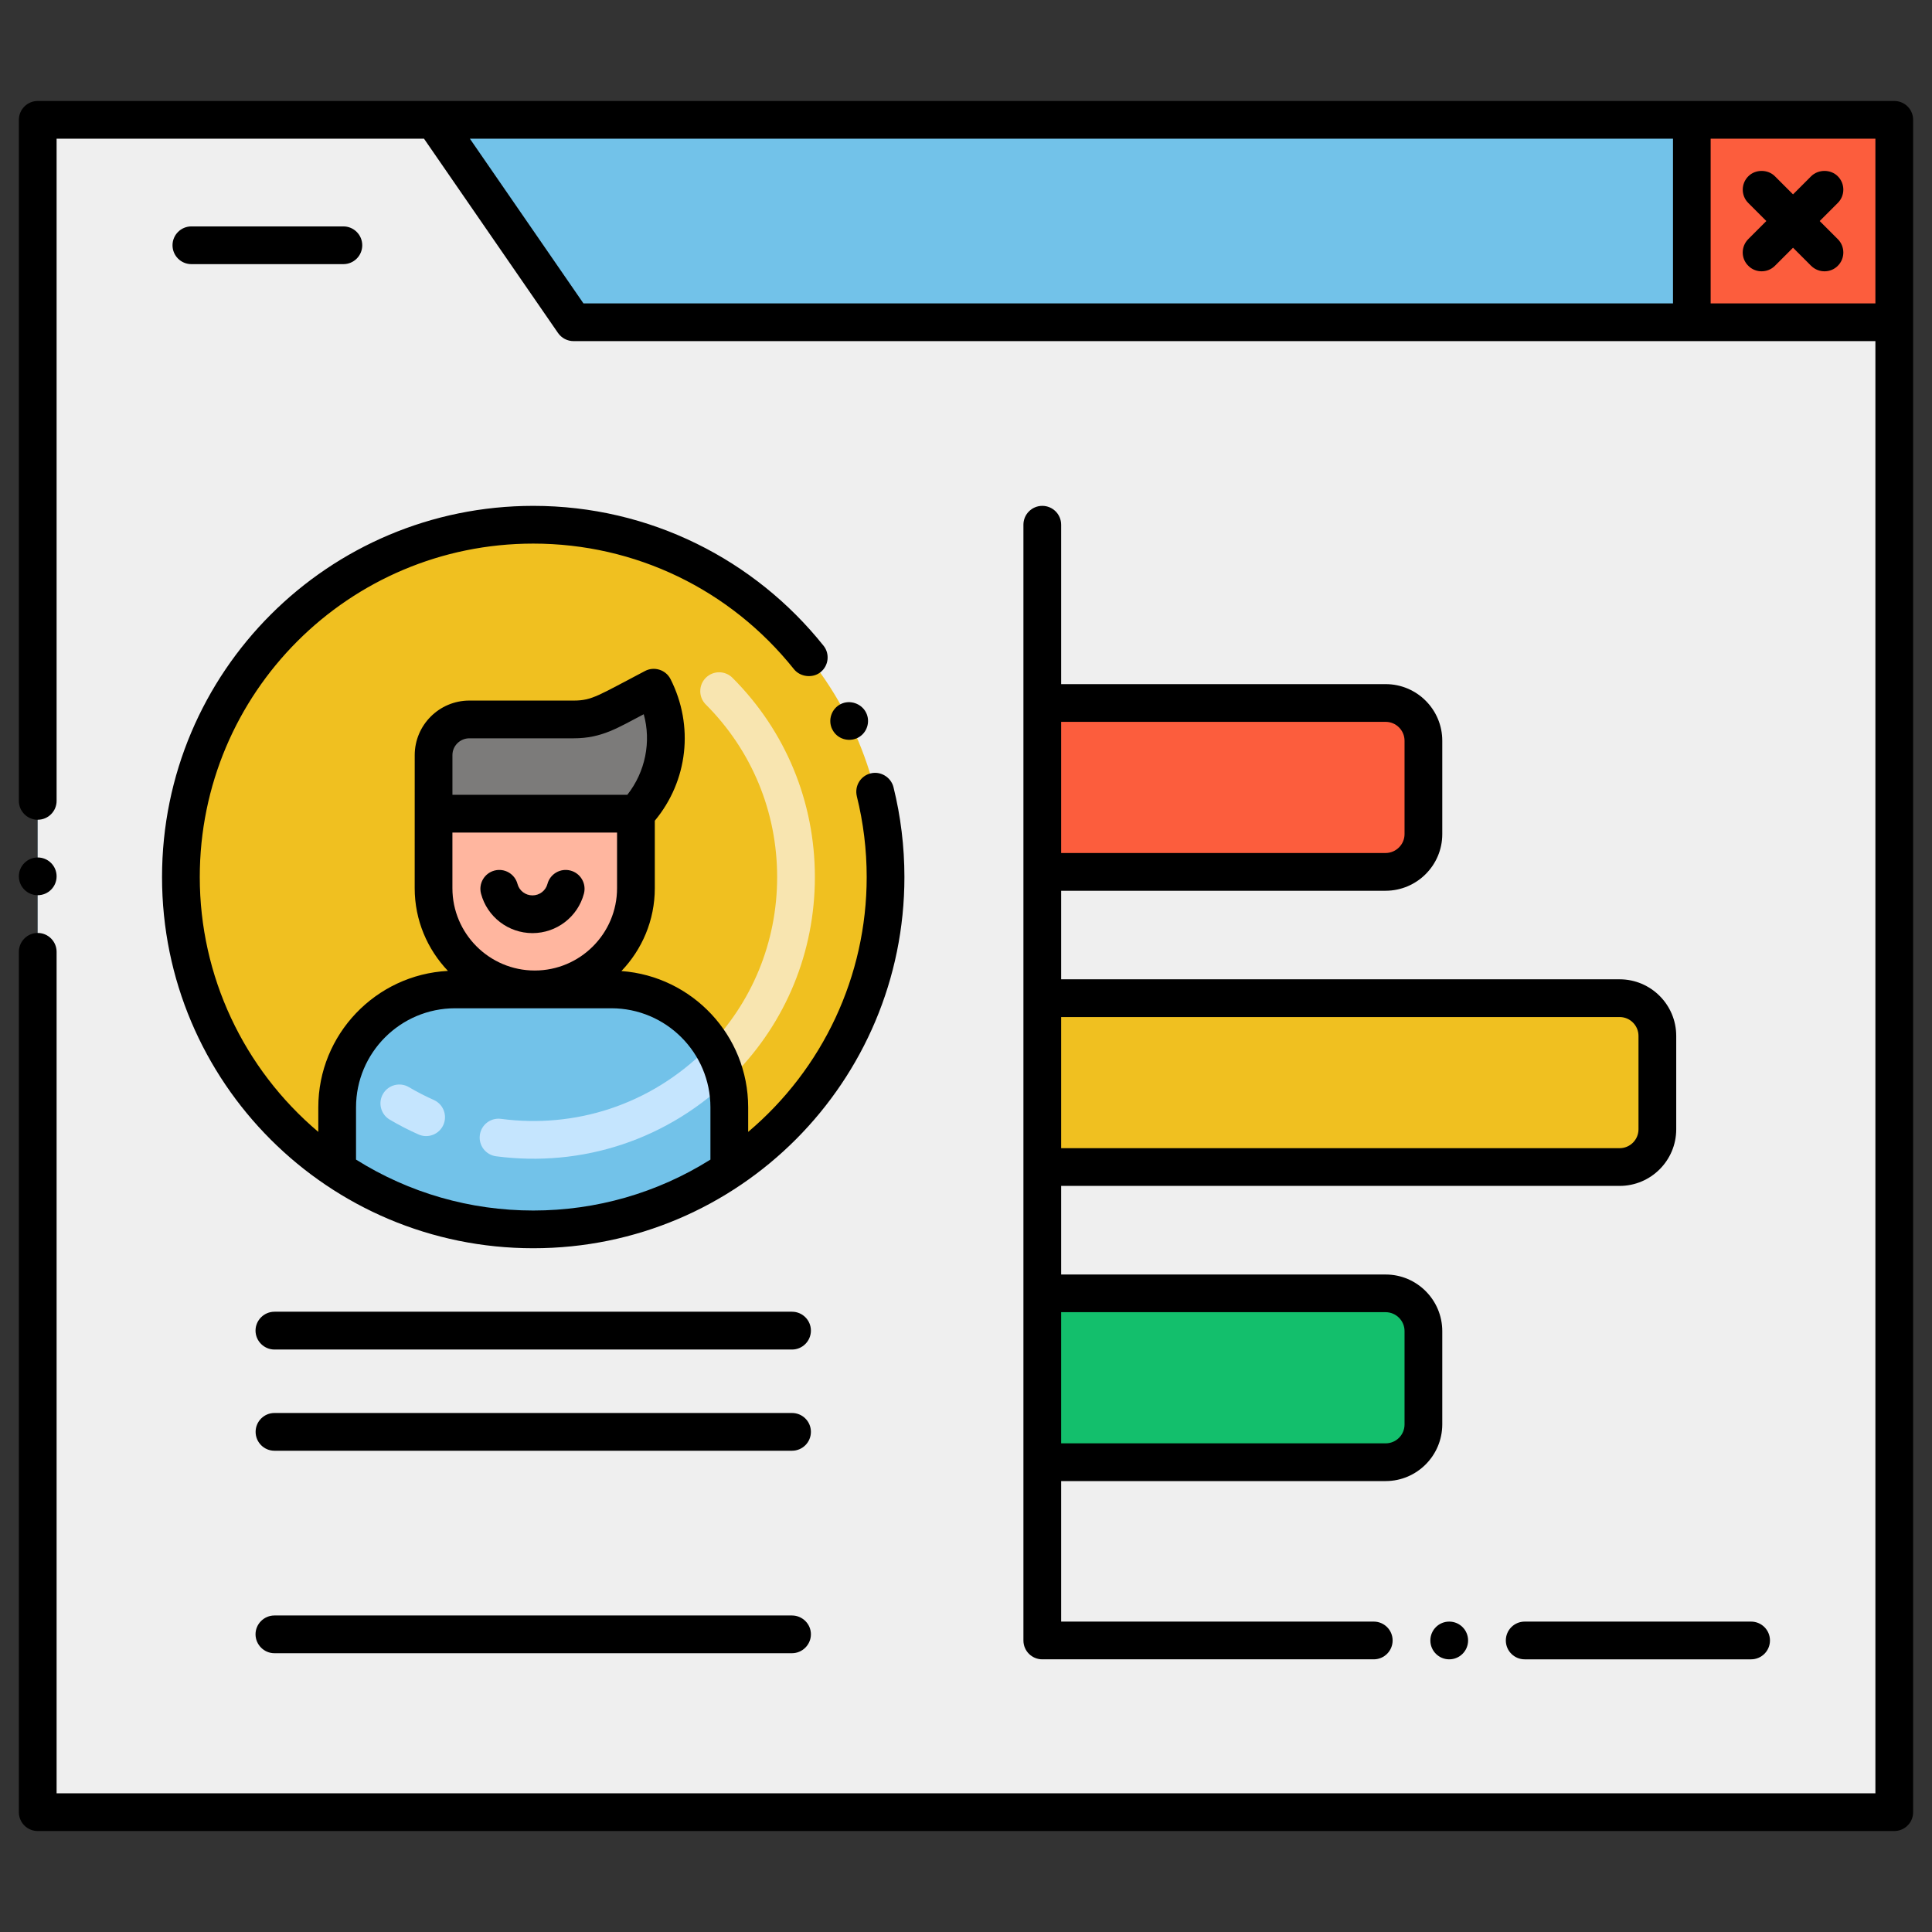
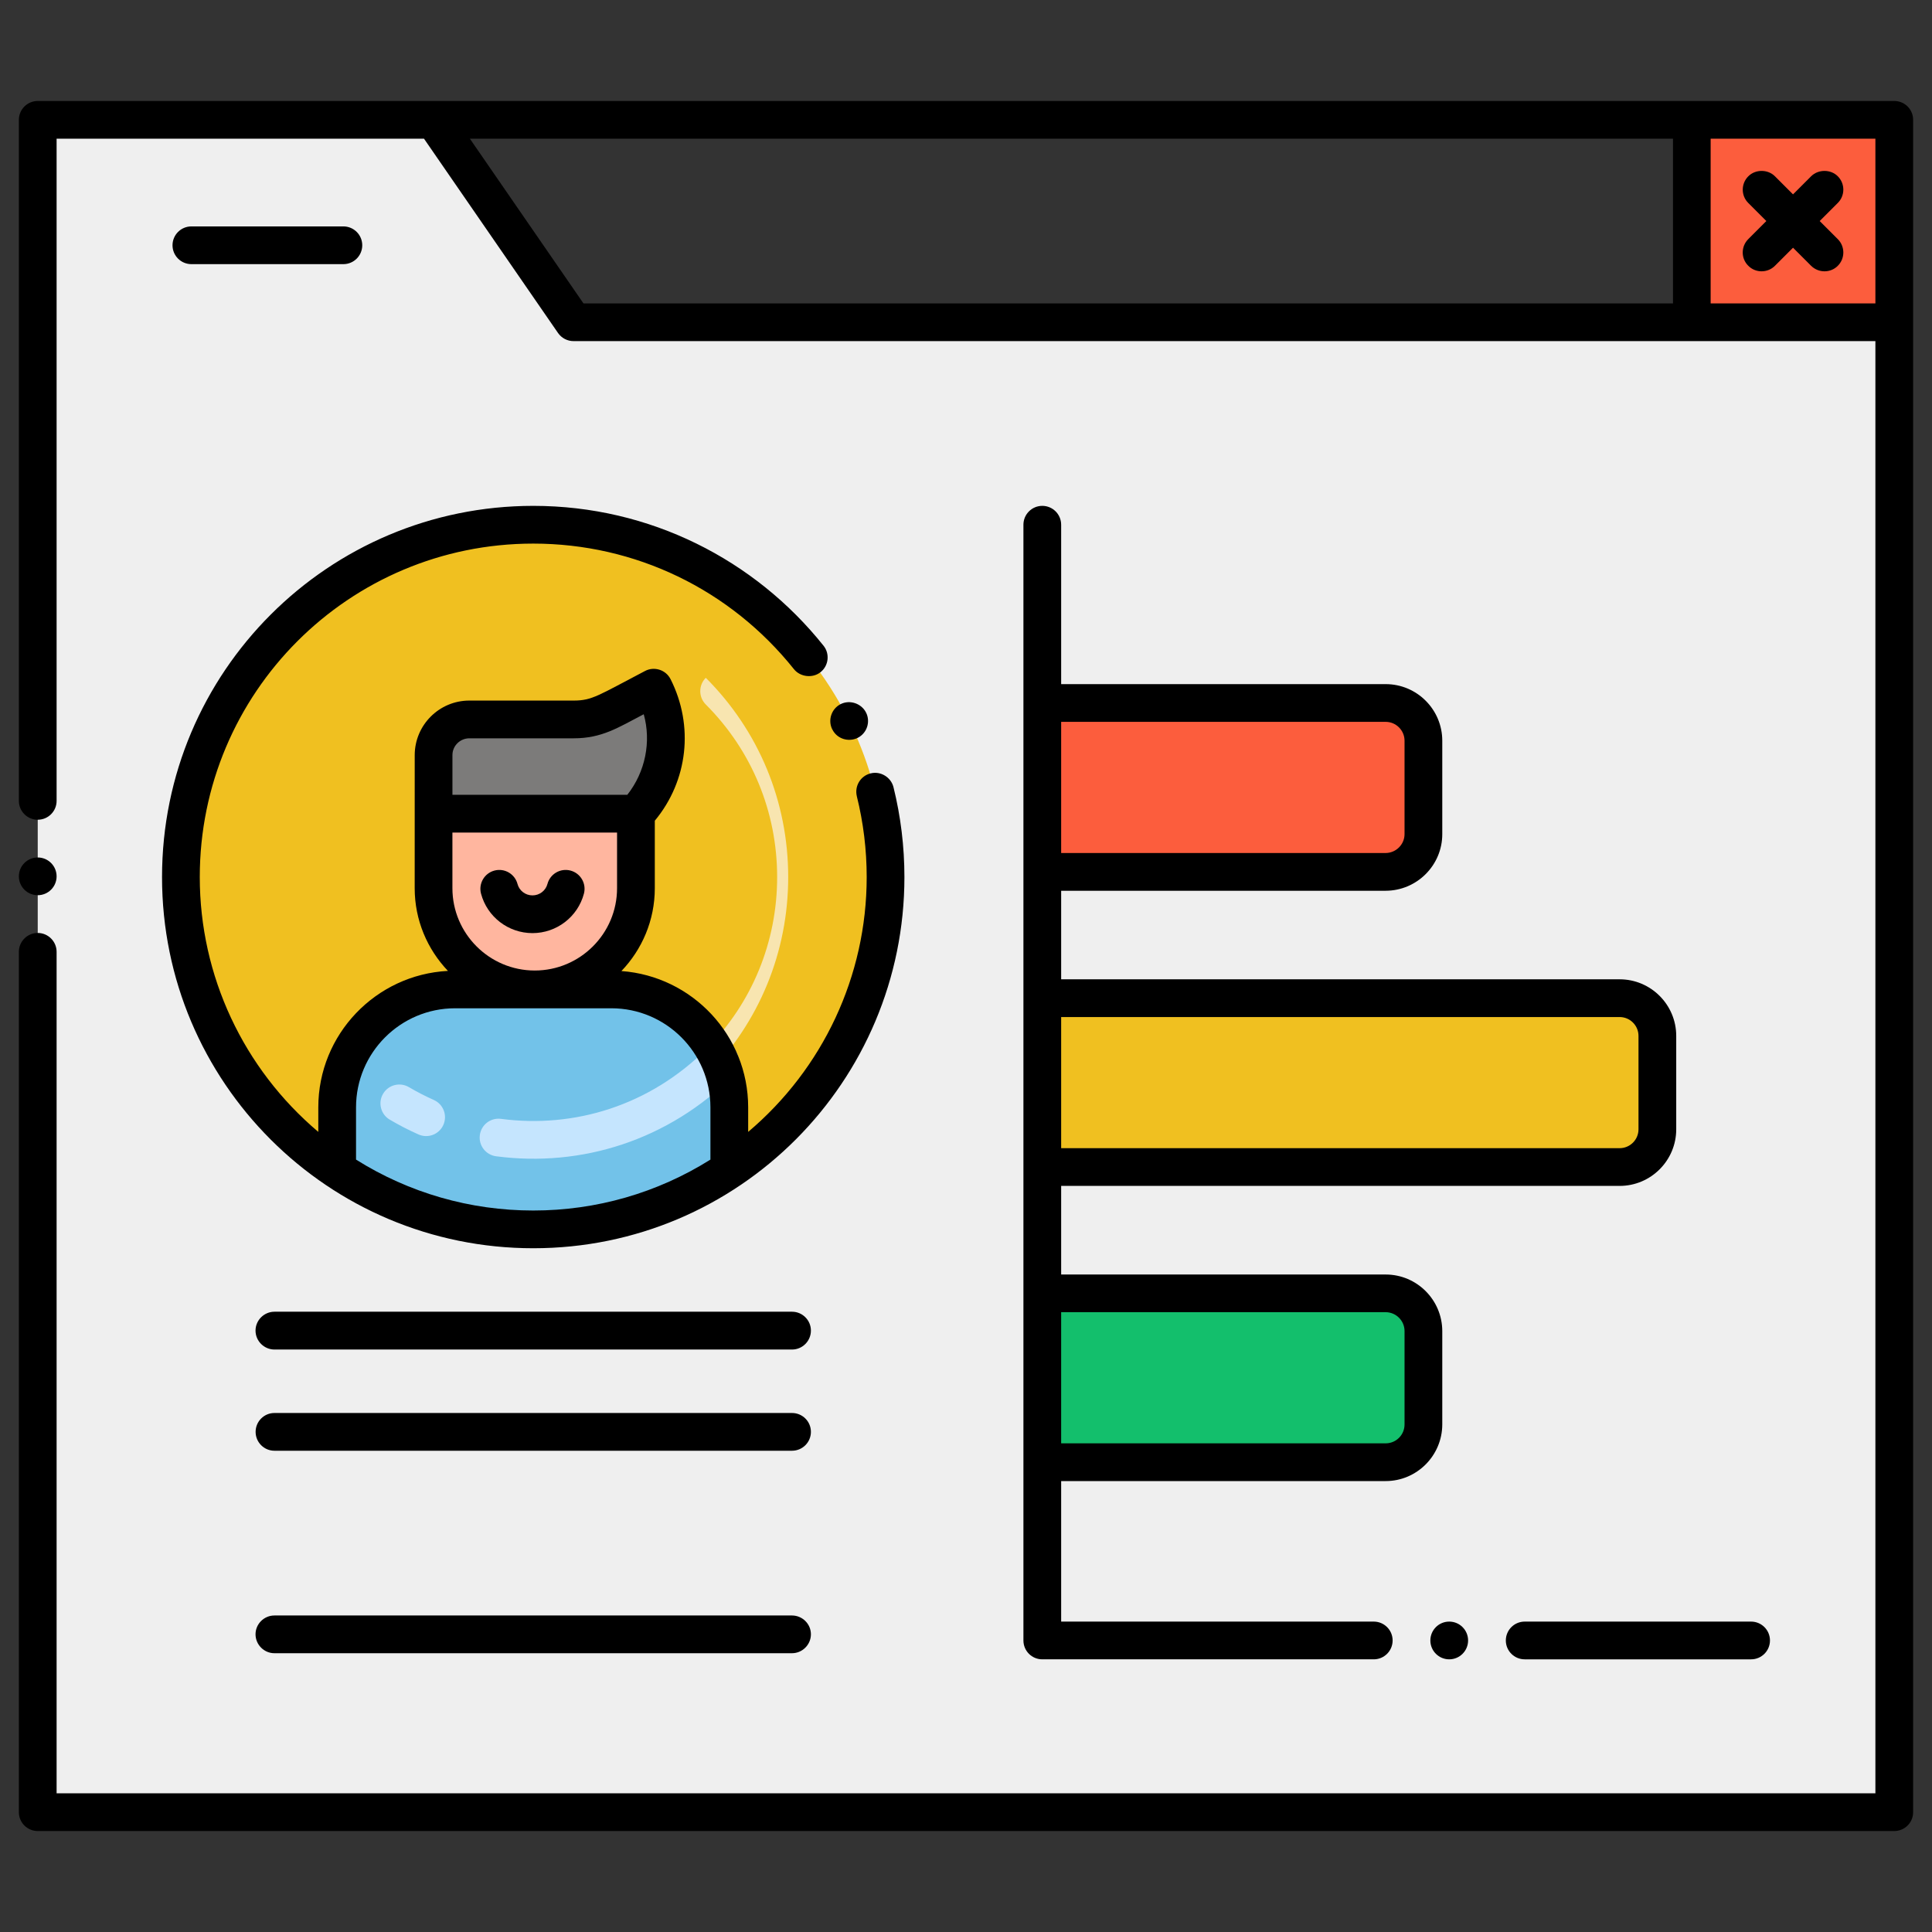
<svg xmlns="http://www.w3.org/2000/svg" version="1.1" x="0px" y="0px" viewBox="0 0 256 256" enable-background="new 0 0 256 256" xml:space="preserve">
  <rect x="0" y="0" width="256" height="256" fill="#333333" stroke="none" />
  <g id="Layer_2">
</g>
  <g id="Layer_1">
    <g>
	</g>
    <g>
-       <rect x="5" y="15.878" fill="#72C2E9" width="246" height="224.243" />
      <polygon fill="#EFEFEF" points="251,240.122 5,240.122 5,15.878 57.5,15.878 76,42.702 251,42.702   " />
      <rect x="224.176" y="15.878" fill="#FC5D3D" width="26.824" height="26.824" />
      <path fill="#F0C020" d="M117.342,116.215c0,16.165-8.22,30.413-20.707,38.799c-7.431,4.982-16.365,7.888-25.979,7.888    s-18.548-2.906-25.979-7.888c-12.487-8.386-20.707-22.634-20.707-38.799c0-25.78,20.906-46.687,46.687-46.687    S117.342,90.435,117.342,116.215z" />
      <path fill="#72C2E9" d="M96.634,146.728v8.286c-7.431,4.982-16.365,7.888-25.979,7.888s-18.548-2.906-25.979-7.888v-8.286    c0-8.627,6.999-15.626,15.626-15.626h20.707C89.635,131.102,96.634,138.101,96.634,146.728z" />
      <path fill="#7C7B7A" d="M84.269,107.815H57.447l0.006-7.762c0.002-2.611,2.119-4.727,4.731-4.727h13.84    c1.679,0,3.332-0.406,4.821-1.183l5.781-3.018C89.549,96.963,88.328,103.492,84.269,107.815z" />
      <path fill="#FFB69F" d="M70.855,131.099L70.855,131.099c-7.405,0-13.408-6.003-13.408-13.408v-9.876h26.817v9.876    C84.264,125.096,78.261,131.099,70.855,131.099z" />
      <path fill="#7C7B7A" d="M84.269,107.815H57.447l0.006-7.762c0.002-2.611,2.119-4.727,4.731-4.727h13.84    c1.679,0,3.332-0.406,4.821-1.183l5.781-3.018C89.549,96.963,88.328,103.492,84.269,107.815z" />
      <path fill="#FFB69F" d="M70.855,131.099L70.855,131.099c-7.405,0-13.408-6.003-13.408-13.408v-9.876h26.817v9.876    C84.264,125.096,78.261,131.099,70.855,131.099z" />
      <path fill="#FC5D3D" d="M183.609,115.525h-45.5V93.149h45.5c2.761,0,5,2.239,5,5v12.376    C188.609,113.287,186.371,115.525,183.609,115.525z" />
      <path fill="#13BF6C" d="M183.609,193.752h-45.5v-22.376h45.5c2.761,0,5,2.239,5,5v12.376    C188.609,191.513,186.371,193.752,183.609,193.752z" />
      <path fill="#F0C020" d="M214.609,154.638h-76.5v-22.376h76.5c2.761,0,5,2.239,5,5v12.376    C219.609,152.4,217.371,154.638,214.609,154.638z" />
      <g>
-         <path fill="#F8E5B0" d="M93.673,142.485c-0.981-0.971-0.99-2.554-0.02-3.535c6.012-6.079,9.323-14.152,9.323-22.732     c0-8.65-3.358-16.772-9.455-22.87c-0.977-0.977-0.977-2.559,0-3.535s2.559-0.977,3.535,0c7.042,7.042,10.92,16.419,10.92,26.405     c0,9.905-3.824,19.228-10.769,26.248C96.234,143.449,94.653,143.455,93.673,142.485z" />
+         <path fill="#F8E5B0" d="M93.673,142.485c-0.981-0.971-0.99-2.554-0.02-3.535c6.012-6.079,9.323-14.152,9.323-22.732     c0-8.65-3.358-16.772-9.455-22.87c-0.977-0.977-0.977-2.559,0-3.535c7.042,7.042,10.92,16.419,10.92,26.405     c0,9.905-3.824,19.228-10.769,26.248C96.234,143.449,94.653,143.455,93.673,142.485z" />
      </g>
      <g>
        <path fill="#C5E5FE" d="M65.733,153.212c-1.369-0.18-2.332-1.436-2.152-2.805c0.18-1.368,1.423-2.334,2.805-2.152     c9.714,1.278,19.717-1.754,27.277-9.314c0.977-0.977,2.559-0.977,3.535,0s0.977,2.559,0,3.535     C88.569,151.105,77.05,154.7,65.733,153.212z M55.451,150.321c-1.302-0.578-2.584-1.239-3.811-1.964     c-1.189-0.702-1.583-2.235-0.881-3.424c0.703-1.189,2.238-1.583,3.424-0.881c1.062,0.627,2.171,1.198,3.297,1.698     c1.262,0.561,1.83,2.038,1.271,3.3C58.191,150.311,56.716,150.883,55.451,150.321z" />
      </g>
      <path d="M45.5,35c1.38,0,2.5-1.12,2.5-2.5S46.88,30,45.5,30H25.359c-1.38,0-2.5,1.12-2.5,2.5s1.12,2.5,2.5,2.5H45.5z" />
      <circle cx="5" cy="116.12" r="2.5" />
      <path d="M251,13.38c-10.587,0-235.741,0-246,0c-1.368,0-2.5,1.111-2.5,2.5v90.24c0,1.38,1.12,2.5,2.5,2.5s2.5-1.12,2.5-2.5V18.38    h48.684l17.755,25.74C74.41,44.8,75.18,45.2,76,45.2c10.674,0,166.478,0,172.5,0v192.42H7.5v-111.5c0-1.37-1.12-2.5-2.5-2.5    s-2.5,1.13-2.5,2.5v114c0,1.396,1.122,2.5,2.5,2.5h246c1.381,0,2.5-1.108,2.5-2.5c0-6.799,0-213.267,0-224.24    C253.5,14.503,252.397,13.38,251,13.38z M62.263,18.38H221.68V40.2H77.31L62.263,18.38z M226.67,40.2V18.38h21.83V40.2H226.67z" />
      <path d="M243.52,23.359c-0.939-0.949-2.59-0.949-3.54,0l-2.395,2.395l-2.395-2.395c-0.939-0.949-2.59-0.949-3.529,0    c-0.98,0.971-0.98,2.561-0.011,3.53l2.4,2.4l-2.4,2.4c-0.959,0.961-0.99,2.552,0.011,3.53c0.94,0.961,2.542,0.987,3.529,0    l2.395-2.395l2.395,2.395c1.04,1.016,2.627,0.934,3.54,0c0.979-0.977,0.97-2.56,0-3.53l-2.4-2.4l2.4-2.4    C244.488,25.923,244.5,24.34,243.52,23.359z" />
      <path d="M70.66,165.399c27.295,0,49.18-22.149,49.18-49.18c0-4.04-0.49-8.05-1.45-11.92c-0.33-1.32-1.72-2.16-3.03-1.82    c-1.352,0.334-2.141,1.684-1.829,3.011v0.01c0.869,3.49,1.31,7.09,1.31,10.72c0,13.102-5.802,25.395-15.705,33.762v-3.254    c0-9.546-7.421-17.373-16.795-18.059c2.733-2.858,4.424-6.721,4.424-10.979v-8.942c4.4-5.301,5.2-12.581,2.096-18.739    c-0.651-1.302-2.221-1.725-3.39-1.1c-6.162,3.219-6.999,3.92-9.45,3.92h-13.83c-3.989,0-7.229,3.239-7.239,7.22    c0,4.44-0.003,8.948-0.003,17.641c0,4.248,1.684,8.103,4.406,10.959c-9.553,0.498-17.178,8.403-17.178,18.078v3.254    c-9.904-8.367-15.706-20.66-15.706-33.762c0-24.411,19.75-44.19,44.19-44.19c13.51,0,26.1,6.07,34.55,16.65    c0.83,1.03,2.47,1.22,3.51,0.39c1.088-0.855,1.255-2.451,0.4-3.51c-9.086-11.379-22.991-18.53-38.46-18.53    c-27.15,0-49.19,21.992-49.19,49.19C21.47,143.437,43.522,165.399,70.66,165.399z M59.947,110.319h21.816v7.371    c0,6.015-4.894,10.908-10.908,10.908s-10.908-4.894-10.908-10.908V110.319z M62.189,97.83h13.83c3.749,0,5.879-1.418,9.28-3.19    c1.013,3.633,0.221,7.636-2.176,10.675H59.95v-5.265C59.95,98.83,60.96,97.83,62.189,97.83z M60.302,133.602h20.707    c7.237,0,13.126,5.889,13.126,13.126v6.924c-7.029,4.416-15.116,6.748-23.475,6.748c-8.369,0-16.455-2.332-23.484-6.748v-6.924    C47.176,139.49,53.064,133.602,60.302,133.602z" />
      <path d="M113.63,97.779c1.306-0.653,1.714-2.2,1.13-3.35c-0.6-1.21-2.13-1.74-3.35-1.14c-1.23,0.609-1.74,2.109-1.141,3.34    l0.011,0.01C110.91,97.929,112.448,98.357,113.63,97.779z" />
      <path d="M70.556,123.643c3.197,0,6.001-2.151,6.817-5.23c0.354-1.335-0.442-2.703-1.776-3.058    c-1.336-0.354-2.704,0.441-3.058,1.776c-0.235,0.891-1.051,1.512-1.983,1.512s-1.748-0.621-1.983-1.512    c-0.354-1.335-1.721-2.131-3.058-1.776c-1.334,0.354-2.13,1.723-1.776,3.058C64.555,121.491,67.358,123.643,70.556,123.643z" />
      <path d="M104.95,173.81H36.37c-1.38,0-2.511,1.13-2.511,2.5c0,1.38,1.131,2.51,2.511,2.51h68.58c1.38,0,2.5-1.13,2.5-2.51    C107.45,174.939,106.33,173.81,104.95,173.81z" />
      <path d="M104.95,187.229H36.359c-1.369,0-2.489,1.12-2.489,2.5s1.12,2.5,2.489,2.5h68.591c1.38,0,2.5-1.12,2.5-2.5    S106.33,187.229,104.95,187.229z" />
      <path d="M104.939,214.06h-68.58c-1.369,0-2.5,1.12-2.5,2.49c0,1.38,1.131,2.51,2.5,2.51h68.58c1.38,0,2.511-1.13,2.511-2.51    C107.45,215.18,106.319,214.06,104.939,214.06z" />
      <path d="M138.109,67.029c-1.38,0-2.5,1.12-2.5,2.5c0,18.829,0,129.596,0,147.841c0,1.386,1.114,2.5,2.5,2.5h43.921    c1.38,0,2.5-1.12,2.5-2.5s-1.12-2.5-2.5-2.5h-41.421v-18.62h43c4.131,0,7.49-3.37,7.5-7.5v-12.38c-0.01-4.13-3.369-7.49-7.5-7.49    h-43v-11.741h74c4.136,0,7.5-3.364,7.5-7.5v-12.376c0-4.136-3.364-7.5-7.5-7.5h-74v-11.733h43c4.131-0.01,7.5-3.369,7.5-7.5    v-12.38c0-4.14-3.369-7.5-7.5-7.5h-43v-21.12C140.609,68.149,139.49,67.029,138.109,67.029z M183.609,173.87    c1.381,0.01,2.5,1.13,2.5,2.5v12.38c0,1.38-1.119,2.5-2.5,2.5h-43v-17.38H183.609z M214.609,134.763c1.379,0,2.5,1.121,2.5,2.5    v12.376c0,1.379-1.121,2.5-2.5,2.5h-74v-17.376H214.609z M183.609,95.649c1.37,0,2.5,1.12,2.5,2.5v12.38c0,1.37-1.13,2.49-2.5,2.5    h-43v-17.38H183.609z" />
      <circle cx="192.03" cy="217.37" r="2.5" />
      <path d="M199.53,217.37c0,1.38,1.119,2.5,2.5,2.5h30c1.38,0,2.5-1.12,2.5-2.5s-1.12-2.5-2.5-2.5h-30    C200.649,214.87,199.53,215.99,199.53,217.37z" />
    </g>
  </g>
</svg>